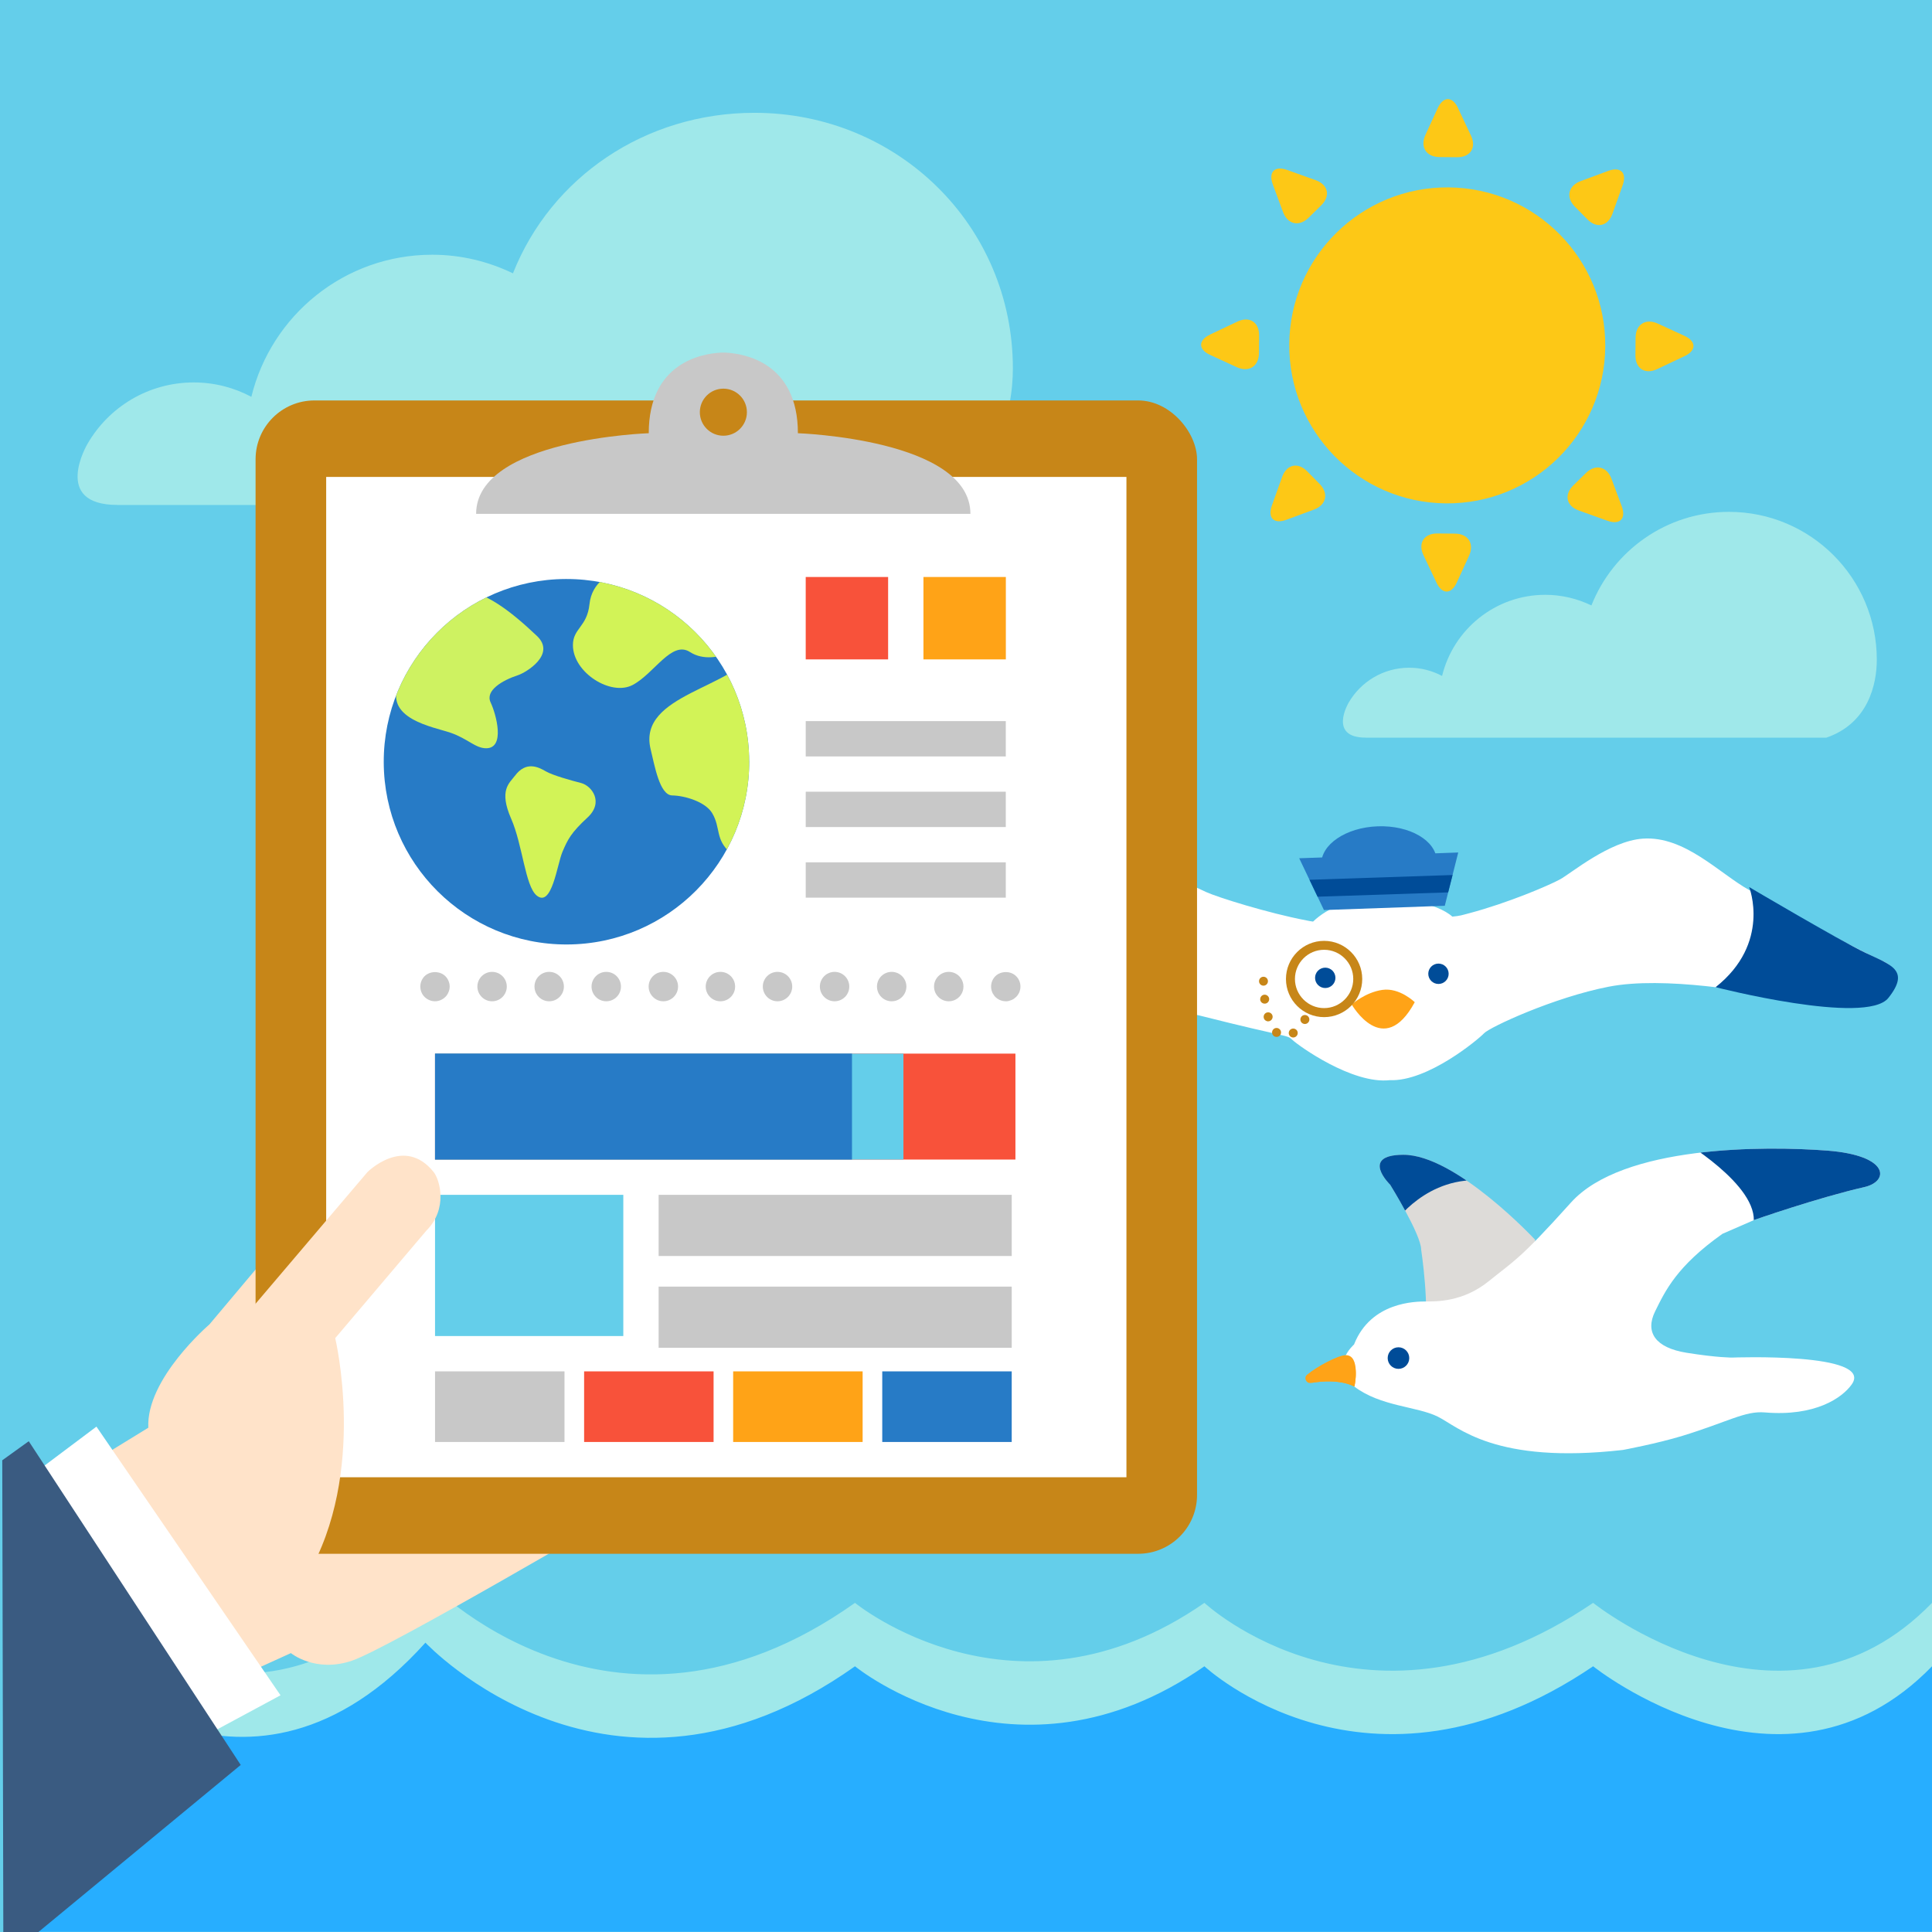
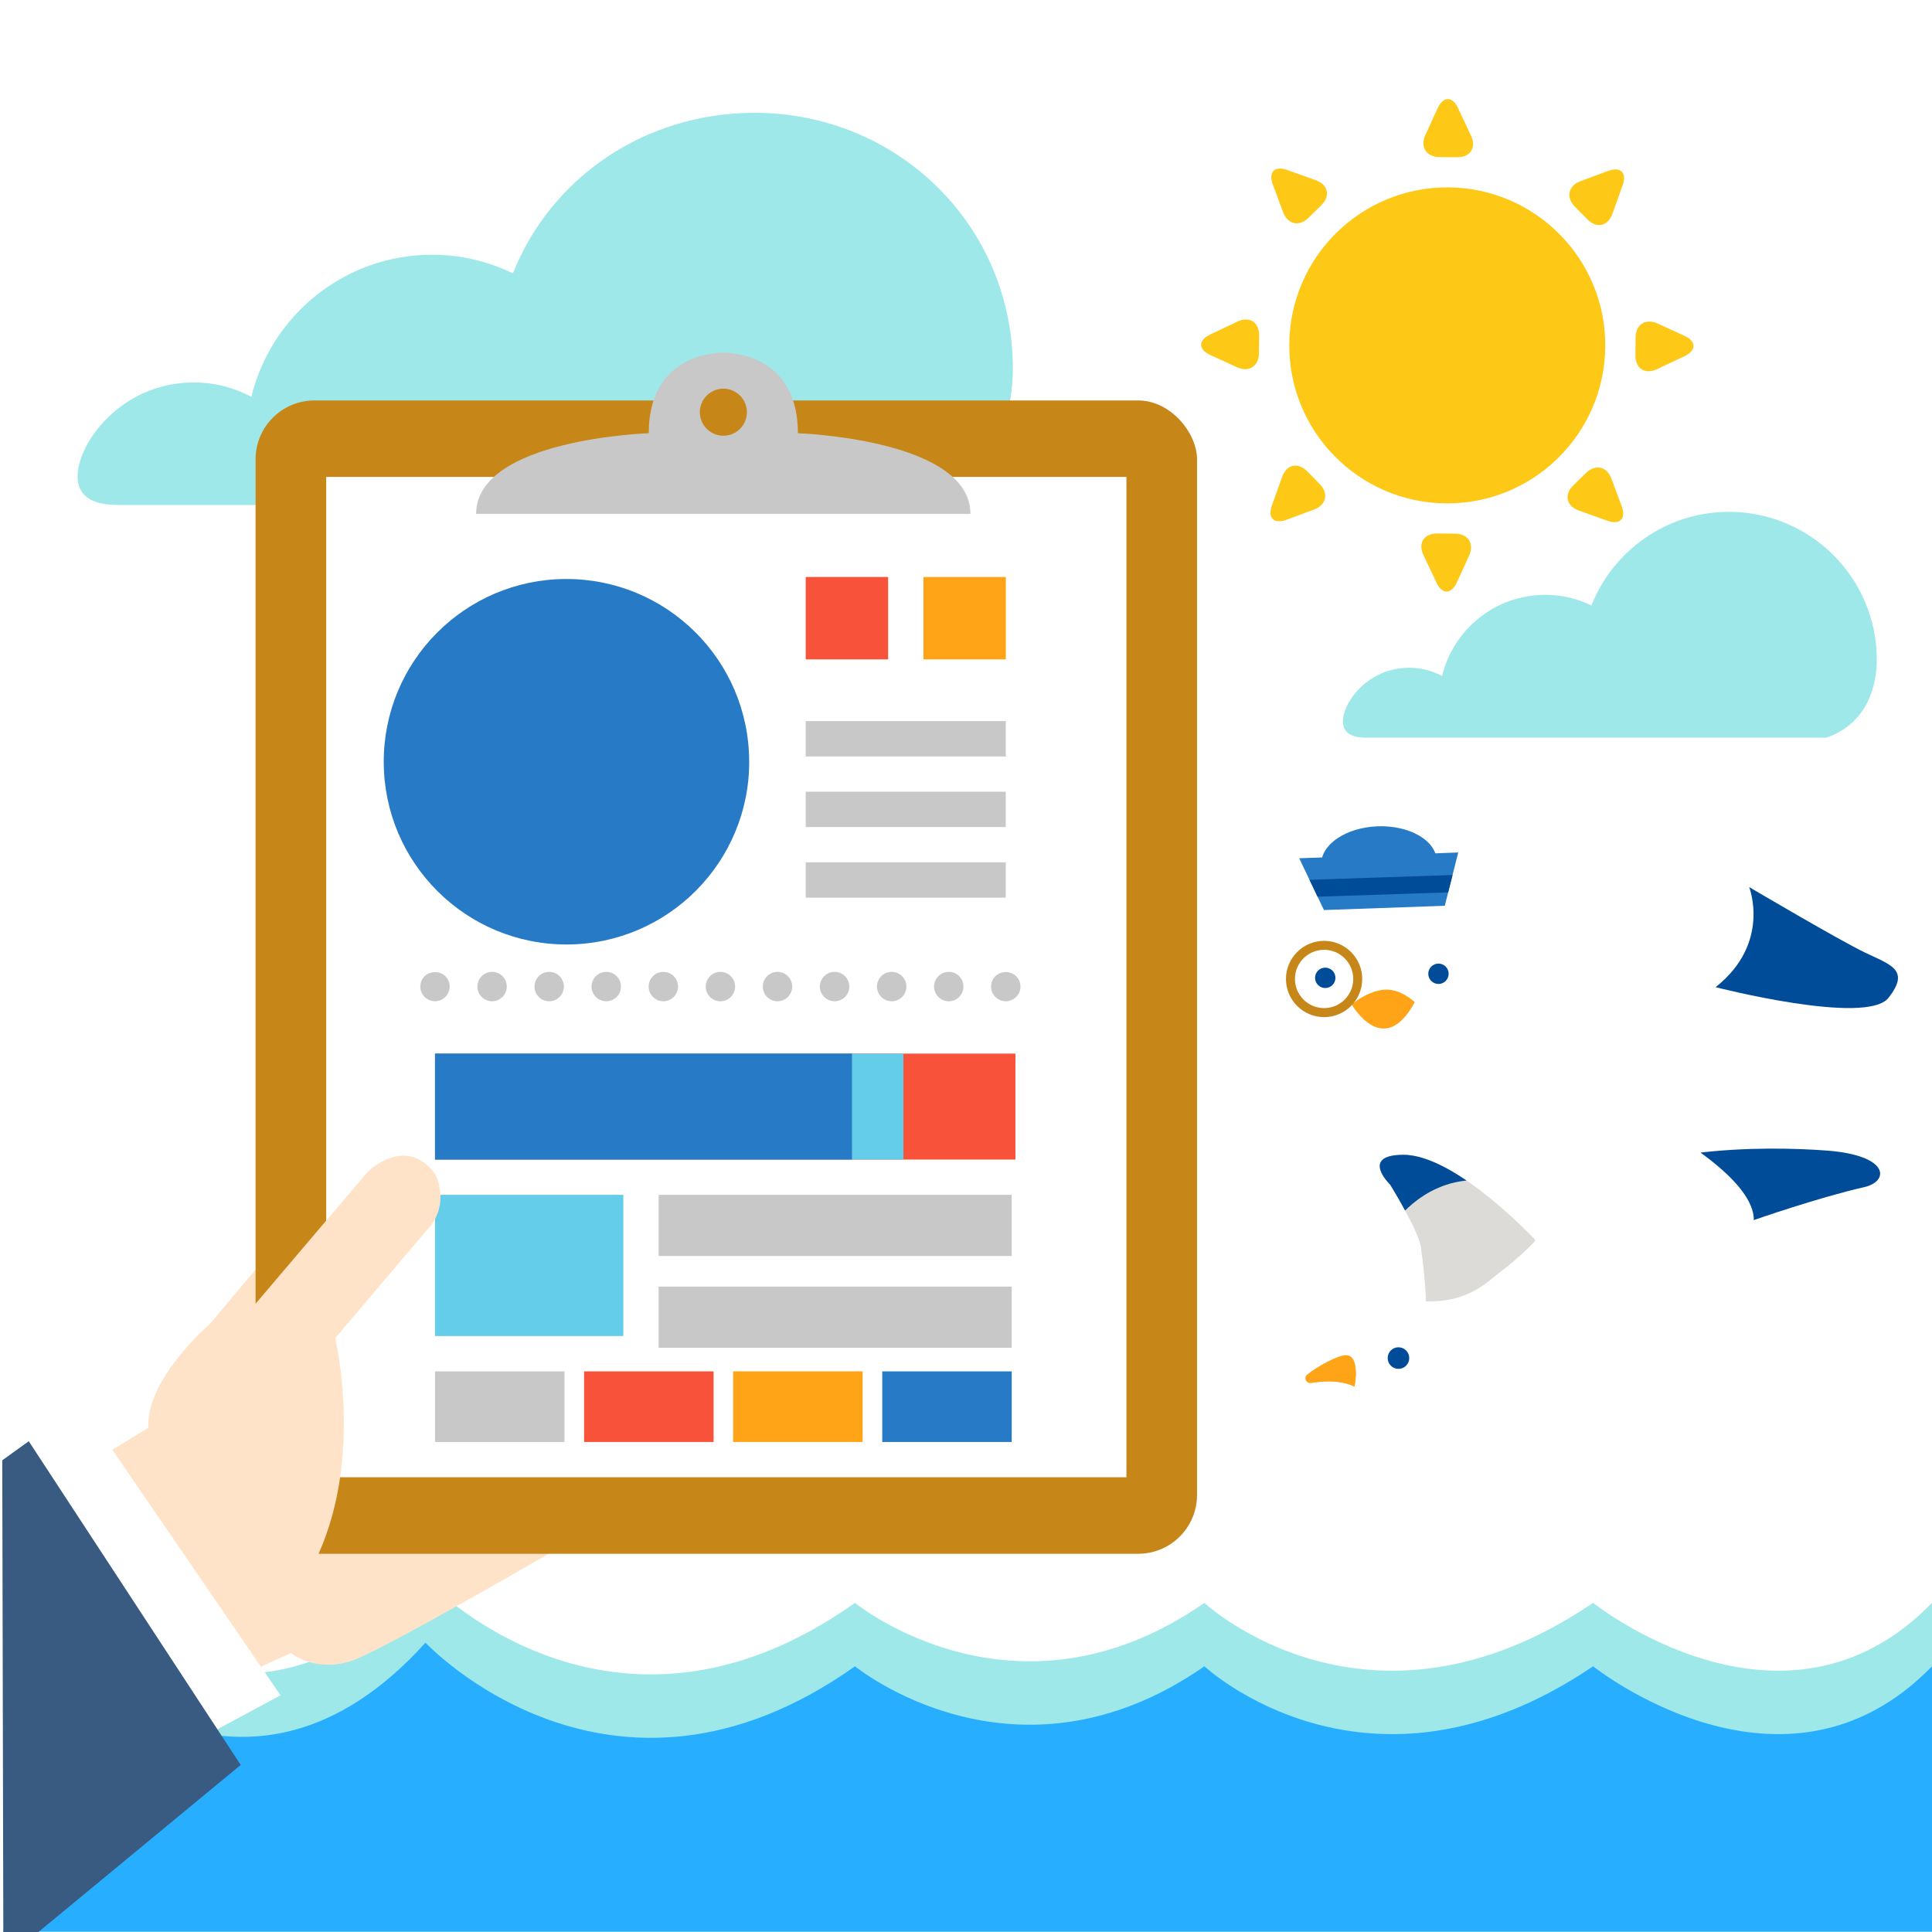
<svg xmlns="http://www.w3.org/2000/svg" id="_レイヤー_2" data-name="レイヤー 2" viewBox="0 0 385 385">
  <defs>
    <style>
      .cls-1 {
        fill: #004c98;
      }

      .cls-2 {
        fill: #c78618;
      }

      .cls-3 {
        fill: #fff;
      }

      .cls-4 {
        fill: #9fe8ea;
      }

      .cls-5 {
        fill: #cef261;
      }

      .cls-6 {
        fill: #ffa317;
      }

      .cls-7 {
        clip-path: url(#clippath-2);
      }

      .cls-8 {
        fill: #fdc816;
      }

      .cls-9 {
        fill: #d2f357;
      }

      .cls-10 {
        fill: #277bc6;
      }

      .cls-11 {
        fill: #27aeff;
      }

      .cls-12 {
        clip-path: url(#clippath-1);
      }

      .cls-13 {
        fill: #f8523a;
      }

      .cls-14 {
        fill: #c8c8c8;
      }

      .cls-15 {
        fill: #dddbd8;
      }

      .cls-16 {
        clip-path: url(#clippath);
      }

      .cls-17 {
        fill: none;
      }

      .cls-18 {
        clip-path: url(#clippath-3);
      }

      .cls-19 {
        fill: #64ceea;
      }

      .cls-20 {
        fill: #3a5b81;
      }

      .cls-21 {
        fill: #ffe3c9;
      }
    </style>
    <clipPath id="clippath">
      <path class="cls-17" d="M269.85,267.9s-5.15,4.46,.05,8.42c5.2,3.96,12.44,3.92,16.59,5.97,4.15,2.05,11.34,9.55,36.91,6.65,0,0,6.82-1.27,11.86-2.81,9.12-2.8,21.09,14.51,25.06,14.85,10.06,.85,19.57-25.96,20.59-29.08,1.02-3.11-26.25-4.22-26.25-4.22,0,0-12.37,2.89-18.58,1.89-6.21-1-8.3-4.09-6.26-8.24,2.05-4.15,4.32-9.01,13.42-15.46l6.38-2.78s12.55-4.4,21.89-6.53c5.01-1.14,5.07-6.31-7.35-7.27-12.42-.96-40.83-1.09-51.11,10.35-10.28,11.44-11.23,11.5-16.38,15.67-5.15,4.17-10.46,4.03-12.53,4.04-2.07,.01-10.93-1.03-14.3,8.53Z" />
    </clipPath>
    <clipPath id="clippath-1">
      <path class="cls-17" d="M260.47,273.95c1.94-1.63,6.24-4.35,7.72-3.9,3.02,.92,1.71,6.27,1.71,6.27,0,0-2.83-1.75-8.72-.72-.94,.16-1.45-1.04-.72-1.65Z" />
    </clipPath>
    <clipPath id="clippath-2">
      <path class="cls-17" d="M305.92,247.06s-15.84-17.01-26.31-16.94c-8.69,.05-2.57,5.98-2.57,5.98,0,0,6.14,9.91,6.16,12.9,0,0,1.81,11.93,.54,17.41s21.52-7.22,22.18-19.35Z" />
    </clipPath>
    <clipPath id="clippath-3">
-       <path class="cls-17" d="M149.3,151.67c.07,20.11-16.18,36.47-36.29,36.54-20.11,.07-36.47-16.18-36.54-36.29-.07-20.11,16.17-36.47,36.28-36.54,20.11-.07,36.47,16.18,36.54,36.29Z" />
-     </clipPath>
+       </clipPath>
  </defs>
  <g id="_トップ" data-name="トップ">
    <g>
-       <rect class="cls-19" width="385" height="385" />
      <path class="cls-4" d="M23.39,100.63H184.21c14.73-5.04,17.63-18.79,17.63-27.21,0-28.51-22.99-50.94-51.49-50.94-21.82,0-40.56,12.87-48.13,31.99-4.87-2.35-10.32-3.71-16.09-3.71-17.47,0-32.08,12.07-36.04,28.32-3.43-1.83-7.32-2.87-11.48-2.87-9.06,0-16.95,4.92-21.17,12.23,0,0-7.23,12.18,5.95,12.18Z" />
      <path class="cls-4" d="M272.14,147h91.8c8.41-2.88,10.06-10.73,10.06-15.53,0-16.27-13.19-29.47-29.47-29.47-12.45,0-23.08,7.74-27.4,18.65-2.78-1.34-5.89-2.12-9.19-2.12-9.97,0-18.31,6.89-20.57,16.17-1.96-1.04-4.18-1.64-6.55-1.64-5.17,0-9.68,2.81-12.08,6.98,0,0-4.13,6.95,3.4,6.95Z" />
      <path class="cls-4" d="M14.79,319.35s34.59,34.69,69.99-4.65c0,0,36.8,39.34,85.6,4.71,0,0,31.96,26.2,69.63,0,0,0,32.58,30.42,77.46,0,0,0,38.02,30.42,67.53,0v51.49H.66l14.13-51.55Z" />
      <path class="cls-11" d="M14.79,331.99s34.59,34.69,69.99-4.65c0,0,36.8,39.34,85.6,4.71,0,0,31.96,26.2,69.63,0,0,0,32.58,30.42,77.46,0,0,0,38.02,30.42,67.53,0v52.9H.66l14.13-52.96Z" />
      <g>
        <path class="cls-8" d="M319.89,69.09c-.15,17.39-14.36,31.37-31.75,31.22-17.39-.15-31.37-14.36-31.22-31.75,.15-17.39,14.36-31.36,31.75-31.22,17.39,.15,31.37,14.36,31.22,31.75Z" />
        <g>
          <g>
            <path class="cls-8" d="M290.56,21.54c-1.13-2.4-2.96-2.38-4.07,.03l-2.44,5.31c-1.1,2.41,.16,4.4,2.81,4.42l3.51,.03c2.65,.02,3.89-1.92,2.76-4.31l-2.58-5.47Z" />
            <path class="cls-8" d="M286.25,116.1c1.13,2.39,2.96,2.38,4.06-.03l2.43-5.31c1.11-2.41-.16-4.4-2.8-4.42l-3.52-.03c-2.65-.02-3.89,1.92-2.76,4.31l2.59,5.47Z" />
          </g>
          <g>
            <path class="cls-8" d="M323.36,36.91c.89-2.49-.41-3.77-2.89-2.85l-5.48,2.03c-2.48,.92-3,3.22-1.14,5.11l2.47,2.5c1.86,1.89,4.1,1.39,5-1.1l2.04-5.7Z" />
            <path class="cls-8" d="M253.46,100.72c-.9,2.5,.4,3.78,2.89,2.86l5.48-2.03c2.48-.92,2.99-3.22,1.14-5.11l-2.47-2.51c-1.85-1.89-4.1-1.39-5,1.1l-2.04,5.69Z" />
          </g>
          <g>
            <path class="cls-8" d="M335.68,70.98c2.4-1.13,2.38-2.96-.02-4.06l-5.31-2.44c-2.41-1.1-4.4,.16-4.42,2.81l-.03,3.51c-.02,2.65,1.92,3.89,4.32,2.76l5.47-2.59Z" />
            <path class="cls-8" d="M241.14,66.67c-2.39,1.13-2.39,2.96,.02,4.06l5.3,2.44c2.41,1.1,4.4-.16,4.42-2.81l.03-3.52c.02-2.65-1.92-3.88-4.31-2.76l-5.47,2.59Z" />
          </g>
          <g>
            <path class="cls-8" d="M320.31,103.77c2.5,.9,3.78-.41,2.86-2.89l-2.04-5.47c-.92-2.48-3.22-2.99-5.1-1.14l-2.51,2.46c-1.89,1.86-1.39,4.11,1.1,5l5.69,2.04Z" />
            <path class="cls-8" d="M256.5,33.87c-2.5-.89-3.78,.4-2.86,2.89l2.03,5.48c.92,2.49,3.22,3,5.11,1.14l2.51-2.47c1.89-1.86,1.39-4.11-1.1-5l-5.69-2.04Z" />
          </g>
        </g>
      </g>
      <g>
        <path class="cls-3" d="M178.52,198.48c5.03-2.75,10.2-6.15,10.2-6.15,0,0,8.47-6.09,14.13-9.77,5.66-3.68,11.97-13.46,20.43-11.73,4.89,1,14.68,5.85,17.04,6.92,2.35,1.07,12.31,4.19,19.99,5.66,.64,.12,.71,.16,1.35,.24,2.94-2.83,7.64-4.62,12.28-4.78s12.32,.98,15.48,3.79c1.62-.16,1.77-.26,3.45-.7,7.56-2.01,15.73-5.48,18-6.72,2.27-1.24,9.86-7.65,16.5-8.12,8.38-.59,15.3,6.98,21.21,10.25,5.91,3.26,15.94,8.7,15.94,8.7,0,0,5.41,3.02,10.62,5.41,3.59,1.64,1.99,3.33-.07,6.71-.08,.13-.17,.27-.26,.4-2.08,2.94-11.51,2.01-18.51,.52-7-1.49-24.73-4.62-35.7-2.49-10.97,2.13-23.74,8.08-24.86,9.28-1.12,1.2-11.24,9.67-18.78,9.35-7.5,.85-18.2-6.88-19.39-8-1.2-1.12-.3-.28-18.41-4.85-15.19-3.83-34.44,.36-41.32,2.34-6.88,1.98-16.22,3.58-18.5,.8-.1-.12-.2-.25-.29-.38-2.29-3.22-4-4.79-.54-6.68Z" />
        <polygon class="cls-10" points="263.83 181.35 287.91 180.5 290.59 169.88 258.9 171.03 263.83 181.35" />
        <path class="cls-6" d="M281.93,199.72s-3-2.96-6.46-2.46c-3.46,.5-6.11,2.91-6.11,2.91,0,0,6.32,11.07,12.56-.45Z" />
        <circle class="cls-1" cx="264.09" cy="194.86" r="2.03" />
        <circle class="cls-1" cx="286.65" cy="194.05" r="2.03" />
        <ellipse class="cls-10" cx="274.8" cy="171.89" rx="11.51" ry="7.23" transform="translate(-5.94 9.89) rotate(-2.04)" />
        <polygon class="cls-1" points="289.46 174.37 260.95 175.32 262.56 178.69 288.58 177.83 289.46 174.37" />
        <path class="cls-1" d="M202.85,182.56s-3.78,11.72,7.92,19.7c0,0-29.22,9.54-34.02,4.3-4.8-5.24-.94-6.53,3.96-9.31,4.9-2.78,22.14-14.69,22.14-14.69Z" />
        <path class="cls-1" d="M348.57,176.79s4.41,11.15-6.69,19.93c0,0,30.01,7.71,34.43,2.14,4.41-5.56,.48-6.58-4.61-9.01-5.08-2.42-23.12-13.07-23.12-13.07Z" />
      </g>
      <g>
        <g>
          <path class="cls-15" d="M305.92,247.06s-15.84-17.01-26.31-16.94c-8.69,.05-2.57,5.98-2.57,5.98,0,0,6.14,9.91,6.16,12.9,0,0,1.81,11.93,.54,17.41s21.52-7.22,22.18-19.35Z" />
          <g class="cls-16">
            <path class="cls-3" d="M269.85,267.9s-5.15,4.46,.05,8.42c5.2,3.96,12.44,3.92,16.59,5.97,4.15,2.05,11.34,9.55,36.91,6.65,0,0,6.82-1.27,11.86-2.81,9.12-2.8,12.45-5,16.42-4.67,10.06,.85,15.44-2.91,17.33-5.59,4.53-6.42-23.79-5.34-23.79-5.34,0,0-2.92,.04-9.14-.96-6.21-1-8.3-4.09-6.26-8.24,2.05-4.15,4.32-9.01,13.42-15.46l6.38-2.78s12.55-4.4,21.89-6.53c5.01-1.14,5.07-6.31-7.35-7.27-12.42-.96-40.83-1.09-51.11,10.35-10.28,11.44-11.23,11.5-16.38,15.67-5.15,4.17-10.46,4.03-12.53,4.04-2.07,.01-10.93,.06-14.3,8.53Z" />
            <path class="cls-1" d="M334.62,226.89s16.09,9.33,14.8,17.08c-1.29,7.75,27.57-5.83,27.57-5.83l-2.85-10.09-19.83-4.62-19.7,3.47Z" />
          </g>
          <circle class="cls-1" cx="278.68" cy="270.63" r="2.15" />
          <path class="cls-6" d="M260.47,273.95c1.94-1.63,6.17-3.9,7.72-3.9,3.02,0,1.71,6.27,1.71,6.27,0,0-2.76-1.76-8.65-.73-.94,.16-1.52-1.02-.78-1.64Z" />
          <g class="cls-12">
            <path class="cls-6" d="M261.25,275.59s7.71-1.86,9.05-3.7l.94,4.56s-5.49-.88-9.99-.87Z" />
          </g>
          <g class="cls-7">
            <path class="cls-1" d="M277.83,243.75s6.52-9.72,18.21-8.46c0,0-12.94-9.19-19.84-6.49-6.89,2.7,1.62,14.95,1.62,14.95Z" />
          </g>
        </g>
        <path class="cls-17" d="M364.18,229.3c-12.42-.96-40.83-1.09-51.11,10.35-3.13,3.48-5.39,5.91-7.17,7.72,0-.1,.02-.21,.03-.31,0,0-15.84-17.01-26.31-16.94-8.69,.05-2.57,5.98-2.57,5.98,0,0,6.14,9.91,6.16,12.9,0,0,1.01,4.66,.96,10.37-1.24-.04-2.8,.04-4.91,.58-3.08,.66-9.27,3.33-9.39,7.96,0,0-.99,.86-1.66,2.16-1.49-.45-5.78,2.26-7.72,3.9-.73,.62-.22,1.82,.72,1.65,.03,0,.06,0,.09-.01,3.05,0,6.54,.39,8.48,.65,.1,.05,.15,.08,.15,.08,5.2,3.96,12.44,3.92,16.59,5.97,4.15,2.05,11.34,9.55,36.91,6.65,0,0,6.82-1.27,11.86-2.81,9.12-2.8,12.45-5,16.42-4.67,10.06,.85,15.44-2.91,17.33-5.59,4.53-6.42-23.79-5.34-23.79-5.34,0,0-2.92,.04-9.14-.96-6.21-1-8.3-4.09-6.26-8.24,2.05-4.15,4.32-9.01,13.42-15.46l6.38-2.78s12.55-4.4,21.89-6.53c5.01-1.14,5.07-6.31-7.35-7.27Z" />
      </g>
      <g>
        <path class="cls-21" d="M57.98,329.43s4.84,3.99,12.17,1.5,54.28-30.07,54.28-30.07l-7.46,.23,29.17-18.22c3.02-1.89,3.94-5.86,2.05-8.88-1.89-3.02-5.86-3.94-8.88-2.05l-30.01,18.74c-.48-.32-1.19-1.22,.25-3.46l40.36-25.21c3.02-1.89,3.94-5.86,2.05-8.88-1.89-3.02-5.86-3.94-8.88-2.05l-37.92,23.68s-2.06-3.21-.46-5.34l40.36-25.21c3.02-1.89,3.94-5.86,2.05-8.88-1.89-3.02-5.86-3.94-8.88-2.05l-40.36,25.21s-4.43-.19-2.96-3.01l.23-.18,36.32-22.69c3.02-1.89,3.94-5.86,2.05-8.88-1.89-3.02-5.86-3.94-8.88-2.05l-40.36,25.21-18.97,11.01,18.3-23.72c2.31-2.71,2-6.77-.71-9.09h0c-2.71-2.31-6.77-2-9.09,.71l-32.07,38.13s-12.66,10.83-12.17,20.58l-7.55,4.64,29.35,43.28,6.6-3Z" />
        <polygon class="cls-3" points="19.22 284.29 55.9 337.83 43.01 344.77 7.32 293.22 19.22 284.29" />
        <rect class="cls-2" x="50.93" y="79.8" width="187.61" height="229.83" rx="11.73" ry="11.73" />
        <rect class="cls-10" x="86.69" y="209.96" width="115.66" height="21.11" />
        <rect class="cls-3" x="65" y="95.04" width="159.47" height="199.34" />
        <rect class="cls-13" x="86.69" y="209.96" width="115.66" height="21.11" />
        <rect class="cls-19" x="86.69" y="209.96" width="93.34" height="21.11" />
        <rect class="cls-10" x="86.69" y="209.96" width="83.09" height="21.11" />
        <rect class="cls-14" x="131.25" y="238.1" width="70.36" height="12.19" />
        <rect class="cls-14" x="131.25" y="256.39" width="70.36" height="12.19" />
        <rect class="cls-19" x="86.69" y="238.1" width="37.52" height="28.14" />
        <rect class="cls-14" x="86.69" y="273.28" width="25.8" height="14.07" />
        <rect class="cls-13" x="116.4" y="273.28" width="25.8" height="14.07" />
        <rect class="cls-6" x="146.1" y="273.28" width="25.8" height="14.07" />
        <rect class="cls-10" x="175.81" y="273.28" width="25.8" height="14.07" />
        <path class="cls-13" d="M114.83,120.84c-.79,0-1.57,.06-2.35,.12v29.2l-26.44-10.79c-1.83,4.01-2.88,8.44-2.88,13.14,0,17.49,14.17,31.66,31.66,31.66s31.66-14.17,31.66-31.66-14.17-31.66-31.66-31.66Z" />
        <rect class="cls-13" x="160.56" y="114.98" width="16.42" height="16.42" />
        <rect class="cls-6" x="184.02" y="114.98" width="16.42" height="16.42" />
        <rect class="cls-14" x="160.56" y="143.7" width="39.87" height="7.04" />
        <rect class="cls-14" x="160.56" y="157.77" width="39.87" height="7.04" />
        <rect class="cls-14" x="160.56" y="171.84" width="39.87" height="7.04" />
        <path class="cls-14" d="M159,86.33c0-14.1-10.69-15.85-14.27-16.05v-.02s-.22,0-.59,0c-.36,0-.59,0-.59,0v.02c-3.58,.19-14.27,1.95-14.27,16.05,0,0-34.4,1.14-34.4,16.07h98.5c0-14.92-34.4-16.07-34.4-16.07Z" />
        <circle class="cls-2" cx="144.15" cy="82.14" r="4.69" />
        <path class="cls-19" d="M86.93,140.67c4.15-10.27,14.14-17.5,25.8-17.5v28.14l-25.8-10.64Z" />
        <path class="cls-10" d="M149.3,151.67c.07,20.11-16.18,36.47-36.29,36.54-20.11,.07-36.47-16.18-36.54-36.29-.07-20.11,16.17-36.47,36.28-36.54,20.11-.07,36.47,16.18,36.54,36.29Z" />
        <g class="cls-18">
          <path class="cls-5" d="M90.74,122.09s-2.56-4.26,1.58-4.28c4.14-.01,9.22,3.74,14.67,8.91,3.89,3.68-2.16,7.29-3.72,7.81-3.25,1.07-6.61,3.09-5.5,5.45,1.11,2.36,2.96,9.13-.89,9.13-2.15,0-3.69-1.92-7.09-3.09-3.4-1.17-13.71-2.81-10.11-10.22,1.17-2.4,3.7-13.65,11.07-13.71Z" />
          <path class="cls-9" d="M102.57,154.64c-1.03,1.41-3.22,2.79-.7,8.53,2.28,5.21,2.78,13.36,5.06,15.27,3.04,2.54,4.09-6.19,5.15-8.68,1.06-2.49,1.71-3.81,5.01-6.86,3.3-3.05,.83-6.31-1.28-6.86-2.11-.55-5.64-1.52-7.06-2.34-1.41-.82-3.93-2.14-6.17,.94Z" />
          <path class="cls-9" d="M150.92,129.16c-4.22,8.05-23.98,9.07-21.26,20.17,.78,3.17,1.78,9.14,4.29,9.18,2.51,.04,6.61,1.26,7.97,3.53,1.75,2.93,.54,5.25,3.69,7.96,3.48,3,6.35,.98,10.97,2.95,5.16,2.19,2.72-14.7,3.71-18.45,.98-3.76,1.51-9.34-1.29-9.6-2.8-.26-7.7,.6-7.77-.73-.68-12.31,1.08-17.63-.3-15Z" />
          <path class="cls-9" d="M121.84,114.4s-3.9,1.43-4.37,5.99c-.47,4.57-3.33,4.81-3.3,8.22,.05,5.45,7.58,10.17,11.9,7.89,4.32-2.28,7.76-8.92,11.42-6.57,5.37,3.45,13.04-2.68,13.04-2.68,1.17-1.31-9.19-2.94-8.05-5.37,1.14-2.43-8.27-3.15-8.27-3.15,0,0-6.86-5.52-12.38-4.32Z" />
        </g>
        <polygon class="cls-20" points="47.97 351.71 5.73 287.2 .45 291 .66 385 7.66 385 47.97 351.71" />
        <path class="cls-21" d="M48.37,262.81l24.87-29.26s7.31-7.31,13.17,0c1.21,1.51,2.93,7.31-1.46,11.7l-18.15,21.41s6.45,26.87-5.59,47.35l-11.73,9.61-7.86-38.93,6.76-21.89Z" />
        <g>
          <path class="cls-14" d="M86.69,199.53c-.78,0-1.52-.32-2.08-.86-.13-.13-.25-.29-.37-.45-.1-.15-.19-.32-.26-.5-.07-.18-.13-.37-.16-.54-.04-.19-.06-.38-.06-.59,0-.76,.31-1.52,.85-2.06,1.1-1.08,3.06-1.08,4.14,0,.54,.54,.86,1.3,.86,2.06,0,.2-.03,.4-.06,.59-.04,.18-.1,.37-.18,.54-.07,.18-.16,.35-.26,.5-.1,.16-.23,.32-.37,.45-.54,.54-1.3,.86-2.06,.86Z" />
          <path class="cls-14" d="M186.13,196.6c0-1.62,1.32-2.93,2.93-2.93h0c1.62,0,2.93,1.3,2.93,2.93h0c0,1.61-1.3,2.93-2.93,2.93h0c-1.61,0-2.93-1.32-2.93-2.93Zm-11.37,0c0-1.62,1.3-2.93,2.93-2.93h0c1.61,0,2.93,1.3,2.93,2.93h0c0,1.61-1.32,2.93-2.93,2.93h0c-1.62,0-2.93-1.32-2.93-2.93Zm-11.38,0c0-1.62,1.32-2.93,2.93-2.93h0c1.62,0,2.93,1.3,2.93,2.93h0c0,1.61-1.3,2.93-2.93,2.93h0c-1.61,0-2.93-1.32-2.93-2.93Zm-11.37,0c0-1.62,1.3-2.93,2.93-2.93h0c1.61,0,2.93,1.3,2.93,2.93h0c0,1.61-1.32,2.93-2.93,2.93h0c-1.62,0-2.93-1.32-2.93-2.93Zm-11.38,0c0-1.62,1.32-2.93,2.93-2.93h0c1.62,0,2.93,1.3,2.93,2.93h0c0,1.61-1.3,2.93-2.93,2.93h0c-1.61,0-2.93-1.32-2.93-2.93Zm-11.37,0c0-1.62,1.3-2.93,2.93-2.93h0c1.61,0,2.93,1.3,2.93,2.93h0c0,1.61-1.32,2.93-2.93,2.93h0c-1.62,0-2.93-1.32-2.93-2.93Zm-11.38,0c0-1.62,1.32-2.93,2.93-2.93h0c1.62,0,2.93,1.3,2.93,2.93h0c0,1.61-1.3,2.93-2.93,2.93h0c-1.61,0-2.93-1.32-2.93-2.93Zm-11.37,0c0-1.62,1.3-2.93,2.93-2.93h0c1.61,0,2.93,1.3,2.93,2.93h0c0,1.61-1.32,2.93-2.93,2.93h0c-1.62,0-2.93-1.32-2.93-2.93Zm-11.38,0c0-1.62,1.32-2.93,2.93-2.93h0c1.62,0,2.93,1.3,2.93,2.93h0c0,1.61-1.3,2.93-2.93,2.93h0c-1.61,0-2.93-1.32-2.93-2.93Z" />
          <path class="cls-14" d="M200.43,199.53c-.78,0-1.52-.32-2.08-.86-.13-.13-.25-.29-.35-.45-.12-.15-.21-.32-.28-.5-.07-.18-.13-.37-.16-.54-.04-.19-.06-.38-.06-.59,0-.76,.31-1.52,.85-2.06,1.1-1.08,3.06-1.1,4.14,0,.56,.54,.86,1.3,.86,2.06,0,.2-.01,.4-.06,.59-.04,.18-.09,.37-.16,.54-.07,.18-.18,.35-.28,.5-.1,.16-.23,.32-.37,.45s-.28,.25-.44,.37c-.16,.1-.34,.19-.51,.26-.18,.07-.35,.13-.54,.18-.19,.03-.38,.06-.57,.06Z" />
        </g>
      </g>
      <g>
        <path class="cls-2" d="M263.86,202.69c-4.19,0-7.6-3.41-7.6-7.6s3.41-7.6,7.6-7.6,7.6,3.41,7.6,7.6-3.41,7.6-7.6,7.6Zm0-13.42c-3.21,0-5.81,2.61-5.81,5.81s2.61,5.81,5.81,5.81,5.81-2.61,5.81-5.81-2.61-5.81-5.81-5.81Z" />
-         <path class="cls-2" d="M256.95,206.33c-.26-.42-.13-.97,.29-1.23h0c.41-.26,.97-.13,1.23,.28h0c.26,.42,.13,.97-.29,1.23h0c-.14,.1-.31,.14-.47,.14h0c-.3,0-.59-.15-.76-.42Zm-3.15,.09h0c-.38-.33-.41-.89-.09-1.26h0c.32-.38,.89-.42,1.26-.09h0c.38,.32,.41,.89,.09,1.26h0c-.18,.21-.43,.3-.67,.3h0c-.21,0-.42-.07-.59-.21Zm5.79-2.48c-.43-.24-.58-.79-.34-1.22h0c.24-.43,.79-.58,1.22-.34h0c.43,.24,.58,.79,.34,1.22h0c-.16,.29-.47,.46-.78,.46h0c-.15,0-.3-.04-.44-.12Zm-7.74-1.06c-.14-.47,.13-.97,.6-1.11h0c.47-.14,.97,.12,1.12,.6h0c.13,.47-.13,.97-.61,1.12h0c-.09,.02-.17,.04-.25,.04h0c-.39,0-.75-.26-.86-.64Zm-.72-3.67c-.05-.48,.29-.93,.79-.99h0c.48-.05,.93,.3,.99,.79h0c.05,.49-.3,.93-.79,.99h-.11c-.45,0-.83-.33-.89-.79Zm-.24-3.68c0-.49,.4-.89,.89-.89h0c.49,0,.89,.4,.89,.89h0c0,.49-.4,.89-.89,.89h0c-.49,0-.89-.4-.89-.89Z" />
      </g>
    </g>
  </g>
</svg>